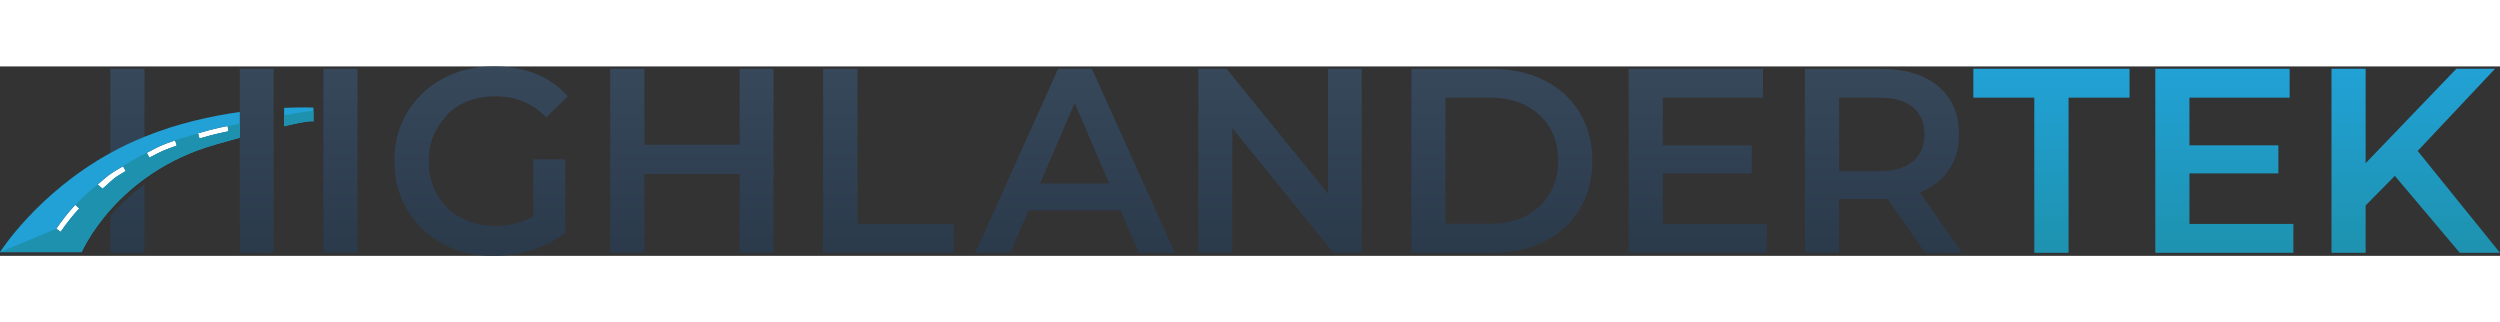
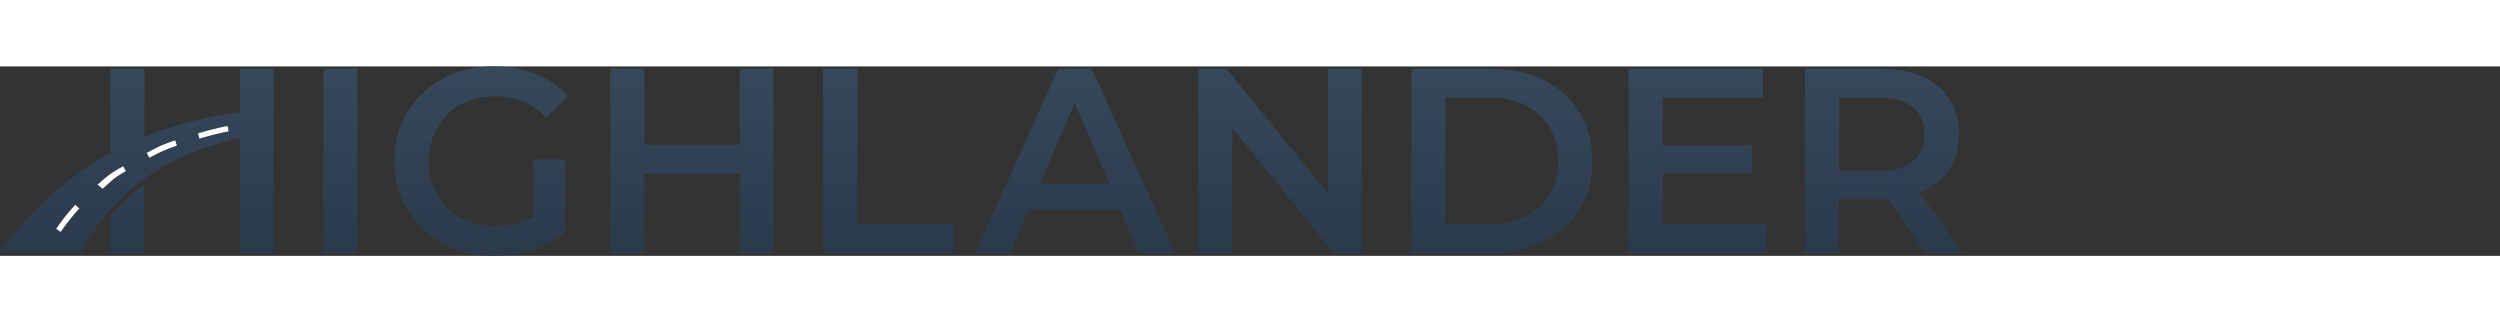
<svg xmlns="http://www.w3.org/2000/svg" id="Layer_1" data-name="Layer 1" version="1.1" viewBox="0 0 1816.1 137.6" width="256" height="33">
  <rect x="0" y="0" width="1816.1" height="137.6" fill="#333333" stroke="none" />
  <defs>
    <style>
      .cls-1 {
        clip-path: url(#clippath);
      }

      .cls-2 {
        fill: none;
      }

      .cls-2, .cls-3, .cls-4, .cls-5, .cls-6, .cls-7 {
        stroke-width: 0px;
      }

      .cls-3 {
        fill: url(#linear-gradient);
      }

      .cls-4 {
        fill: #1d91ad;
      }

      .cls-5 {
        fill: #21a1d5;
      }

      .cls-6 {
        fill: url(#linear-gradient-2);
      }

      .cls-7 {
        fill: #fff;
      }
    </style>
    <linearGradient id="linear-gradient" x1="1624.8" y1="924.4" x2="1624.8" y2="790.7" gradientTransform="translate(0 926.1) scale(1 -1)" gradientUnits="userSpaceOnUse">
      <stop offset="0" stop-color="#21a1d5" />
      <stop offset="1" stop-color="#1e92af" />
    </linearGradient>
    <linearGradient id="linear-gradient-2" x1="712.7" y1="788.5" x2="712.7" y2="926.1" gradientTransform="translate(0 926.1) scale(1 -1)" gradientUnits="userSpaceOnUse">
      <stop offset="0" stop-color="#2a3a4b" />
      <stop offset="1" stop-color="#37485b" />
    </linearGradient>
    <clipPath id="clippath">
-       <path class="cls-2" d="M227.7,29.9v10.2c0-.2-.7-1.5-21.3,3.3v-13.3c13.2-.6,21.3-.2,21.3-.2ZM105,51.1c24.2-9.8,48.6-15.1,69.2-18v18.7c-5.4,1.5-11.4,3.1-17.9,5-72.4,20.6-97,78.1-97,78.1H0s26.9-42.6,80.2-72c7.9-4.4,16.1-8.3,24.8-11.8ZM57.6,103.2l-2.9-2.7c-5.2,5.6-9.8,11.4-13.9,17.5l3.3,2.2c4-5.9,8.5-11.6,13.5-17ZM91.4,76l-2-3.5c-10.1,5.8-10.3,6.2-18.5,13.3l3.6,3.1c8-6.9,7-7.2,16.9-12.9ZM143.8,48.6l1.1,3.8c12.6-3.8,21.1-5.2,21.1-5.2l-.6-3.9c-.3,0-8.8,1.5-21.6,5.3ZM106.6,62.8l1.9,3.5c9.4-4.9,9.5-5,20-8.8l-1.3-3.8c-10.8,3.8-10.9,4-20.6,9.1Z" />
-     </clipPath>
+       </clipPath>
  </defs>
  <path class="cls-7" d="M45.6,123.6s35.7-38,45.8-42.4c10.1-4.4,31.6-19.9,44.7-23.3,13.1-3.4,33.4-10.3,33.4-10.3l-2.1-7s-51.5,10.3-64.4,18.9c-12.9,8.6-53.5,34.4-59,41.9s-8,20.9-8,20.9c0,0,9.6,1.3,9.6,1.3Z" />
-   <path class="cls-3" d="M1433.5,1.7h113.5v21h-44.3v112.7h-24.9V22.7h-44.3V1.7h0ZM1590.5,77.7h64.6v-20.4h-64.6V22.7h72.8V1.7h-97.6v133.7h100.3v-21h-75.5v-36.7h0ZM1756.3,61.4l56.2-59.7h-28.1l-65.9,68.6V1.7h-24.8v133.7h24.8v-34.4l21.2-21.5,47.2,55.9h29.2l-59.8-74h0Z" />
  <path class="cls-6" d="M234.9,1.7h24.8v133.7h-24.8V1.7h0ZM359.9,21.7c7.2,0,13.9,1.2,20,3.7,6,2.5,11.7,6.3,16.9,11.6l15.7-15.3c-6.2-7.1-13.9-12.5-23-16.2-9.1-3.7-19.3-5.5-30.5-5.5s-20.4,1.7-29.1,5.1c-8.7,3.4-16.4,8.2-22.9,14.4-6.6,6.2-11.6,13.5-15.2,21.8s-5.3,17.4-5.3,27.5,1.8,19.2,5.3,27.5c3.6,8.3,8.6,15.5,15.1,21.8,6.5,6.2,14.1,11,22.8,14.4,8.7,3.4,18.3,5.1,28.8,5.1s18.9-1.4,28.1-4.3,17.2-7.1,24.1-12.7v-53.1h-23.3v41.4c-2.7,1.6-5.5,2.8-8.3,3.8-6.2,2.1-12.6,3.2-19.2,3.2s-13.6-1.1-19.5-3.4-11-5.5-15.3-9.7-7.7-9.2-10.1-15-3.6-12.1-3.6-18.8,1.2-13.2,3.6-18.9,5.8-10.7,10.1-14.9l-.2-.4c4.3-4.2,9.5-7.5,15.4-9.7,5.9-2.3,12.4-3.4,19.6-3.4ZM537.3,56.9h-69.2V1.7h-24.8v133.7h24.8v-57.3h69.2v57.3h24.6V1.7h-24.6v55.2ZM622.9,1.7h-24.9v133.7h94.8v-21h-69.9V1.7h0ZM793.2,1.7l60.3,133.7h-26.2l-13.2-30.9h-66.9l-13.3,30.9h-25.4L768.7,1.7h24.5ZM805.7,85l-25-58.5-25.1,58.5h50.1ZM964.7,92.4L891,1.7h-20.5v133.7h24.7V44.8l73.5,90.6h20.5V1.7h-24.5v90.7ZM1147.5,33.5c6.1,10,9.2,21.8,9.2,35.1s-3.1,25-9.2,35.1h0c-6.1,10.2-14.7,18-25.7,23.5s-23.6,8.3-37.9,8.3h-58.6V1.8h58.6c14.2,0,26.9,2.8,37.9,8.3,11,5.5,19.6,13.3,25.7,23.4ZM1131.9,68.6c0-9.5-2.1-17.5-6.2-24.3s-9.9-12.1-17.2-15.9c-7.3-3.8-16-5.7-26.1-5.7h-32.3v91.6h32.3c10.1,0,18.8-1.9,26.1-5.7,7.3-3.8,13.1-9.1,17.2-16h0c4.1-6.8,6.2-14.5,6.2-24ZM1207.9,77.7h64.6v-20.4h-64.6V22.7h72.8V1.7h-97.6v133.7h100.3v-21h-75.5v-36.7h0ZM1425.3,135.4h0c0,.1-26.7.1-26.7.1l-27.3-39.1c-1.7,0-3.4,0-5.2,0h-30.2v39h-24.8V1.8h55c11.9,0,22,1.8,30.5,5.6,8.5,3.7,15,9.2,19.6,16.3s6.9,15.8,6.9,25.6-2.3,18.2-6.9,25.2-11.1,12.4-19.6,16.2c-.7.3-1.3.5-2,.8l30.7,43.9ZM1398,49.3c0-8.4-2.8-14.9-8.3-19.6-5.5-4.7-13.7-7-24.7-7h-29v53.4h29c10.9,0,19.2-2.4,24.7-7.1s8.3-11.3,8.3-19.7ZM80.2,108.6v26.9h24.8v-49.7c-8.2,5.7-16.5,13.4-24.8,22.8ZM174.2,1.7h24.6v133.7h0c0,.1-24.6.1-24.6.1V51.8c-5.4,1.5-11.4,3.1-17.9,5-72.4,20.6-97,78.1-97,78.1H0s26.9-42.6,80.2-72V1.7h24.8v49.4c24.2-9.8,48.6-15.1,69.2-18V1.7ZM57.6,103.2l-2.9-2.7c-5.2,5.6-9.8,11.4-13.9,17.5l3.3,2.2c4-5.9,8.5-11.6,13.5-17ZM91.4,76l-2-3.5c-10.1,5.8-10.3,6.2-18.5,13.3l3.6,3.1c8-6.9,7-7.2,16.9-12.9ZM128.5,57.5l-1.3-3.8c-10.8,3.8-10.9,4-20.6,9.1l1.9,3.5c9.4-4.9,9.5-5,20-8.8ZM166,47.2l-.6-3.9c-.3,0-8.8,1.5-21.6,5.3l1.1,3.8h0c12.6-3.8,21.1-5.2,21.1-5.2Z" />
  <g class="cls-1">
    <g>
-       <rect class="cls-5" x="-.8" y="17.4" width="232.3" height="117.6" />
-       <path class="cls-4" d="M40.8,118s9.3-15.6,30.1-32.2c20.8-16.6,35.7-23,35.7-23l20.6-9.1s25.8-8.3,38.2-10.4,41.7-8.9,68.2-11.9-103.4,97.7-103.4,97.7l-70.9,5.8H0s40.8-16.9,40.8-16.9Z" />
-     </g>
+       </g>
  </g>
</svg>